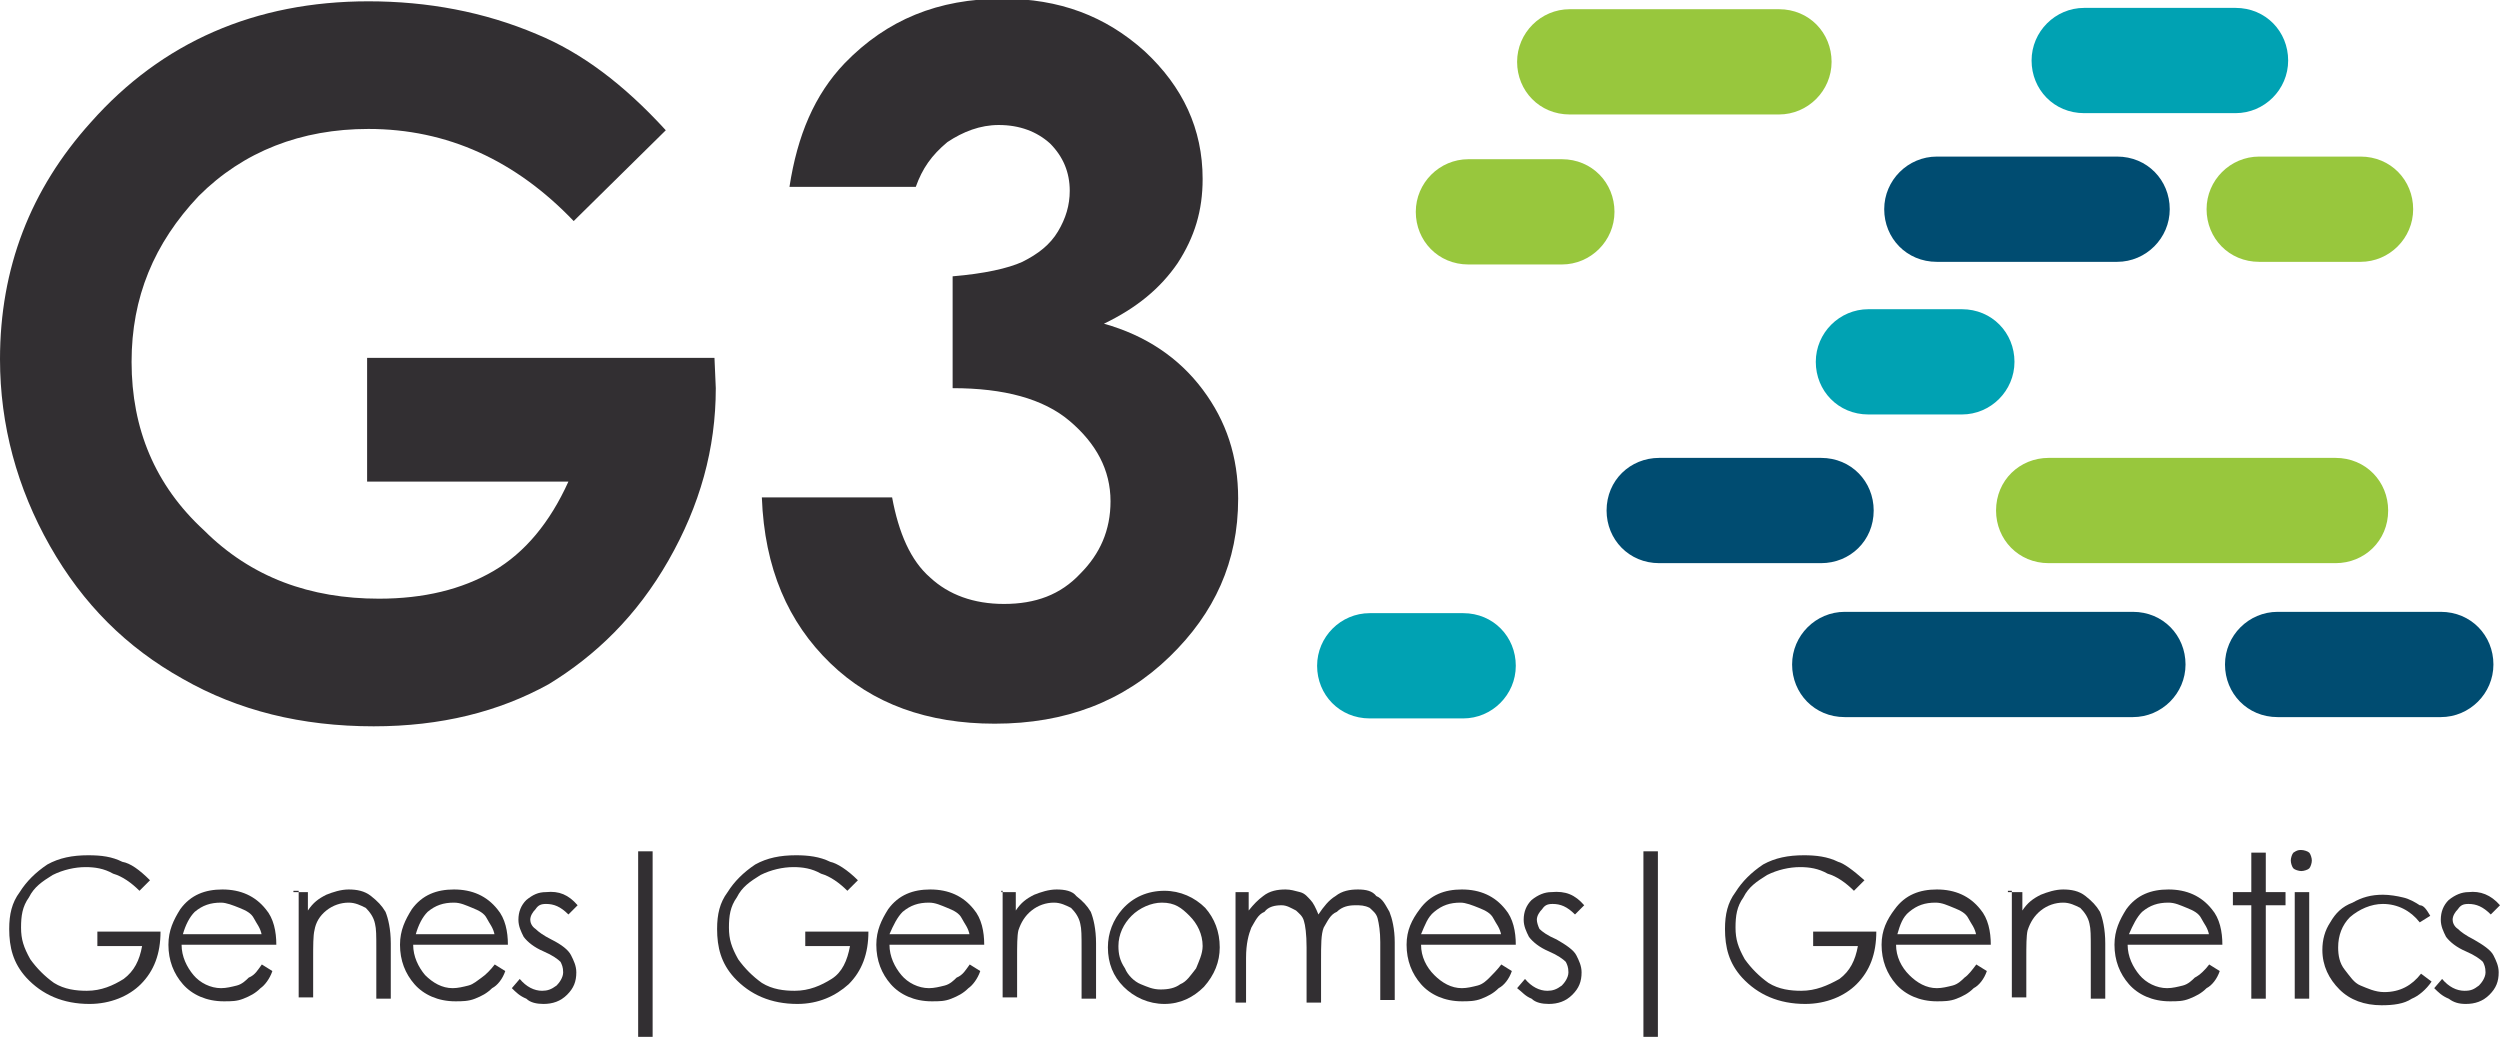
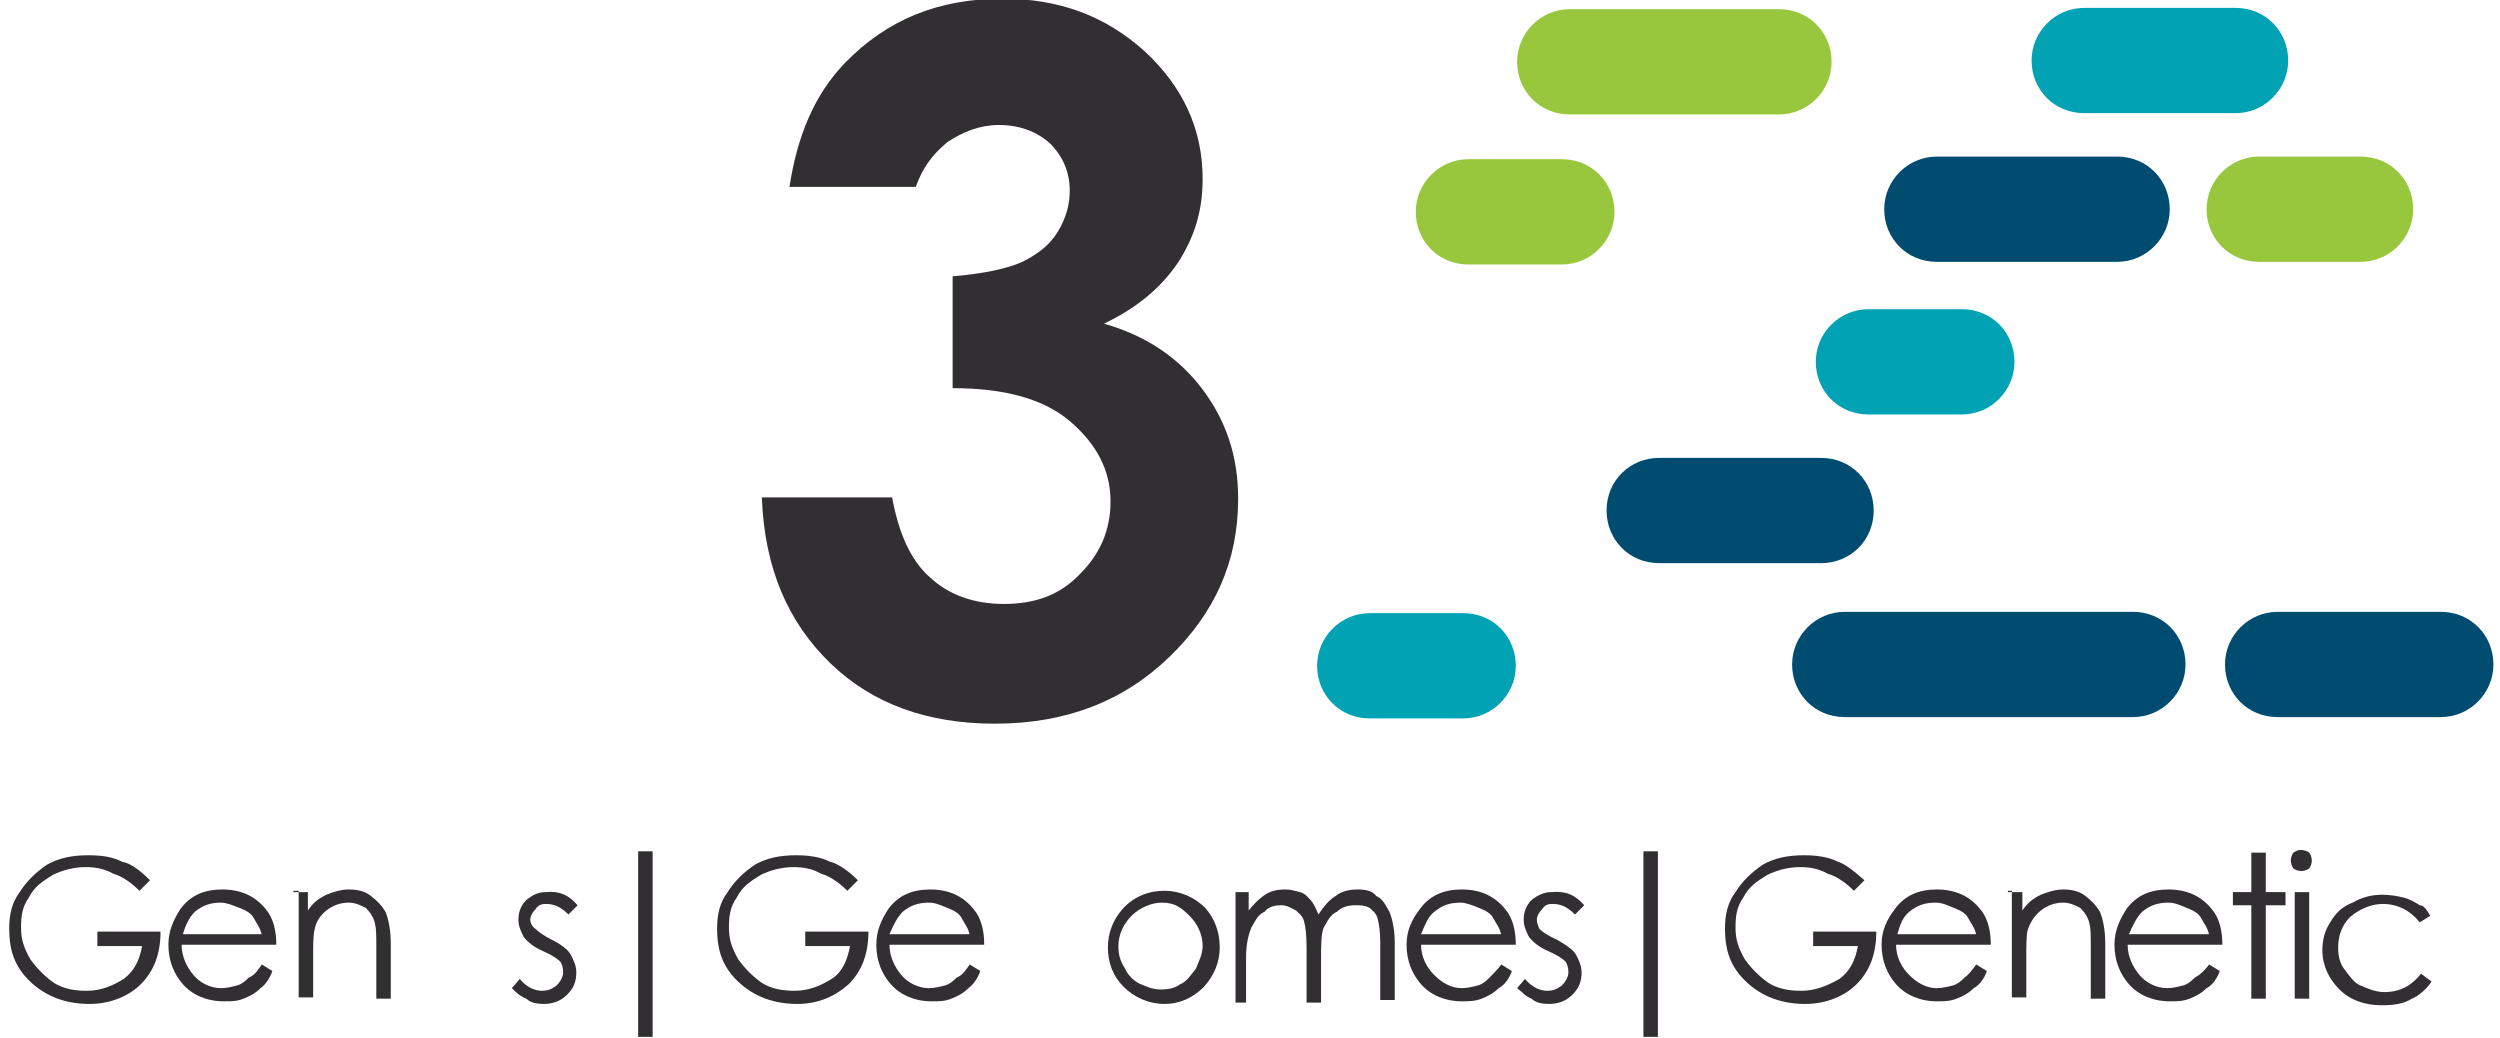
<svg xmlns="http://www.w3.org/2000/svg" id="Layer_1" x="0px" y="0px" viewBox="0 0 190 78.9" style="enable-background:new 0 0 190 78.9;" xml:space="preserve">
  <style type="text/css">	.st0{fill:#322F32;}	.st1{fill:#004C71;}	.st2{fill:#98C73D;}	.st3{fill:#00A2B3;}</style>
  <g>
-     <path class="st0" d="M50.6,9.9l-7,6.9c-4.4-4.6-9.6-7-15.6-7c-5.1,0-9.5,1.7-12.9,5.1c-3.4,3.6-5.1,7.7-5.1,12.6  c0,5.1,1.8,9.4,5.5,12.8c3.6,3.6,8.1,5.2,13.3,5.2c3.4,0,6.3-0.7,8.7-2.1c2.4-1.4,4.3-3.7,5.7-6.8H27.9v-9.4h26.4l0.1,2.3  c0,4.6-1.2,8.9-3.6,13.1s-5.5,7.2-9.1,9.4c-3.8,2.1-8.2,3.2-13.3,3.2c-5.5,0-10.3-1.2-14.5-3.6c-4.3-2.4-7.6-5.7-10.1-10.1  S0,32.3,0,27.3c0-6.9,2.3-12.9,6.9-18C12.3,3.2,19.4,0.1,28,0.1c4.5,0,8.8,0.8,12.8,2.5C44.2,4,47.4,6.4,50.6,9.9" />
    <path class="st0" d="M69.6,14.2H60c0.6-3.9,1.9-7,4.2-9.4c3.2-3.3,7.1-4.9,12-4.9c4.3,0,7.8,1.3,10.8,4c2.9,2.7,4.4,5.9,4.4,9.7  c0,2.4-0.6,4.4-1.9,6.4c-1.3,1.9-3.1,3.4-5.6,4.6c3.2,0.9,5.7,2.6,7.5,5s2.7,5.1,2.7,8.3c0,4.8-1.8,8.7-5.2,12  C85.4,53.3,81,55,75.6,55c-5.1,0-9.3-1.5-12.5-4.6c-3.2-3.1-5-7.2-5.2-12.6h9.9c0.5,2.7,1.4,4.8,2.9,6.1c1.4,1.3,3.3,2,5.6,2  c2.4,0,4.3-0.7,5.8-2.3c1.5-1.5,2.3-3.3,2.3-5.5c0-2.4-1.1-4.4-3.1-6.1s-5-2.5-8.9-2.5V21c2.4-0.2,4.2-0.6,5.3-1.1  c1.2-0.6,2.1-1.3,2.7-2.3c0.6-1,0.9-2,0.9-3.1c0-1.4-0.5-2.6-1.5-3.6c-1-0.9-2.3-1.4-3.9-1.4c-1.4,0-2.7,0.5-3.9,1.3  C70.8,11.8,70.1,12.8,69.6,14.2" />
    <path class="st1" d="M140.2,54.5c-2.3,0-4-1.8-4-4s1.8-4,4-4h21.9c2.3,0,4,1.8,4,4s-1.8,4-4,4H140.2z" />
-     <path class="st2" d="M155.7,42.8c-2.3,0-4-1.8-4-4c0-2.3,1.8-4,4-4h21.8c2.3,0,4,1.8,4,4c0,2.3-1.8,4-4,4H155.7z" />
    <path class="st1" d="M173.1,54.5c-2.3,0-4-1.8-4-4s1.8-4,4-4h12.4c2.3,0,4,1.8,4,4s-1.8,4-4,4H173.1z" />
    <path class="st3" d="M104.1,54.6c-2.3,0-4-1.8-4-4s1.8-4,4-4h7.1c2.3,0,4,1.8,4,4s-1.8,4-4,4H104.1z" />
    <path class="st1" d="M147.2,19.9c-2.3,0-4-1.8-4-4s1.8-4,4-4h13.7c2.3,0,4,1.8,4,4s-1.8,4-4,4H147.2z" />
    <path class="st2" d="M171.7,19.9c-2.3,0-4-1.8-4-4s1.8-4,4-4h7.7c2.3,0,4,1.8,4,4s-1.8,4-4,4H171.7z" />
    <path class="st3" d="M158.4,8.6c-2.3,0-4-1.8-4-4s1.8-4,4-4h11.5c2.3,0,4,1.8,4,4s-1.8,4-4,4H158.4z" />
    <path class="st2" d="M111.6,20.1c-2.3,0-4-1.8-4-4s1.8-4,4-4h7.1c2.3,0,4,1.8,4,4s-1.8,4-4,4H111.6z" />
    <path class="st3" d="M142,31.5c-2.3,0-4-1.8-4-4s1.8-4,4-4h7.1c2.3,0,4,1.8,4,4s-1.8,4-4,4H142z" />
    <path class="st2" d="M119.3,8.7c-2.3,0-4-1.8-4-4s1.8-4,4-4h15.9c2.3,0,4,1.8,4,4s-1.8,4-4,4H119.3z" />
    <path class="st1" d="M126.1,42.8c-2.3,0-4-1.8-4-4c0-2.3,1.8-4,4-4h12.3c2.3,0,4,1.8,4,4c0,2.3-1.8,4-4,4H126.1z" />
    <path class="st0" d="M11.4,66.9l-0.8,0.8c-0.6-0.6-1.3-1.1-2-1.3c-0.7-0.4-1.4-0.5-2.1-0.5c-0.8,0-1.7,0.2-2.5,0.6  c-0.8,0.5-1.4,0.9-1.8,1.7c-0.5,0.7-0.6,1.4-0.6,2.3s0.2,1.5,0.7,2.4c0.5,0.7,1.1,1.3,1.8,1.8c0.8,0.5,1.7,0.6,2.5,0.6  c1.1,0,2-0.4,2.8-0.9c0.8-0.6,1.2-1.4,1.4-2.5H7.4v-1.1h4.8c0,1.7-0.5,3-1.5,4c-0.9,0.9-2.3,1.5-3.9,1.5c-2,0-3.6-0.7-4.8-2  c-1-1.1-1.3-2.3-1.3-3.7c0-1.1,0.2-2,0.8-2.8c0.5-0.8,1.2-1.5,2.1-2.1c0.9-0.5,1.9-0.7,3.1-0.7c1,0,1.8,0.1,2.6,0.5  C9.9,65.6,10.6,66.1,11.4,66.9" />
    <path class="st0" d="M19.9,71.1c-0.1-0.6-0.4-0.9-0.6-1.3s-0.6-0.6-1.1-0.8c-0.5-0.2-1-0.4-1.4-0.4c-0.8,0-1.4,0.2-2,0.7  c-0.4,0.4-0.7,1-0.9,1.7h6.1V71.1z M19.9,73.3l0.8,0.5c-0.2,0.6-0.6,1.1-0.9,1.3c-0.4,0.4-0.8,0.6-1.3,0.8  c-0.5,0.2-0.9,0.2-1.5,0.2c-1.3,0-2.4-0.5-3.1-1.3c-0.7-0.8-1.1-1.8-1.1-3c0-1.1,0.4-1.9,0.9-2.7c0.8-1.1,1.9-1.5,3.2-1.5  c1.4,0,2.5,0.5,3.3,1.5c0.6,0.7,0.8,1.7,0.8,2.7h-7.2c0,0.9,0.4,1.7,0.9,2.3s1.3,1,2.1,1c0.4,0,0.8-0.1,1.2-0.2  c0.4-0.1,0.7-0.4,0.9-0.6C19.4,74.1,19.6,73.7,19.9,73.3" />
    <path class="st0" d="M22.3,67.8h1.1v1.4c0.4-0.6,0.8-0.9,1.4-1.2c0.5-0.2,1.1-0.4,1.7-0.4s1.2,0.1,1.7,0.5c0.5,0.4,0.8,0.7,1.1,1.2  c0.2,0.5,0.4,1.3,0.4,2.4v4.2h-1.1v-3.8c0-1,0-1.5-0.1-1.9c-0.1-0.5-0.4-0.9-0.7-1.2c-0.4-0.2-0.8-0.4-1.3-0.4  c-0.6,0-1.2,0.2-1.7,0.6c-0.5,0.4-0.8,0.9-0.9,1.5c-0.1,0.4-0.1,1.2-0.1,2.1v3h-1.1v-8.1H22.3z" />
-     <path class="st0" d="M37.6,71.1c-0.1-0.6-0.4-0.9-0.6-1.3c-0.2-0.4-0.6-0.6-1.1-0.8s-0.9-0.4-1.4-0.4c-0.8,0-1.4,0.2-2,0.7  c-0.4,0.4-0.7,1-0.9,1.7h6.1V71.1z M37.6,73.3l0.8,0.5c-0.2,0.6-0.6,1.1-1,1.3c-0.4,0.4-0.8,0.6-1.3,0.8c-0.5,0.2-1,0.2-1.5,0.2  c-1.3,0-2.4-0.5-3.1-1.3c-0.7-0.8-1.1-1.8-1.1-3c0-1.1,0.4-1.9,0.9-2.7c0.8-1.1,1.9-1.5,3.2-1.5c1.4,0,2.5,0.5,3.3,1.5  c0.6,0.7,0.8,1.7,0.8,2.7h-7.2c0,0.9,0.4,1.7,0.9,2.3c0.6,0.6,1.3,1,2.1,1c0.4,0,0.8-0.1,1.2-0.2s0.7-0.4,1-0.6  C36.9,74.1,37.3,73.7,37.6,73.3" />
    <path class="st0" d="M43.9,68.8l-0.7,0.7c-0.6-0.6-1.1-0.8-1.7-0.8c-0.4,0-0.6,0.1-0.8,0.4c-0.2,0.2-0.4,0.5-0.4,0.8  c0,0.2,0.1,0.5,0.4,0.7c0.2,0.2,0.6,0.5,1.2,0.8c0.8,0.4,1.3,0.8,1.5,1.2c0.2,0.4,0.4,0.8,0.4,1.3c0,0.7-0.2,1.2-0.7,1.7  c-0.5,0.5-1.1,0.7-1.8,0.7c-0.5,0-1-0.1-1.3-0.4c-0.5-0.2-0.8-0.5-1.1-0.8l0.6-0.7c0.5,0.6,1.1,0.9,1.7,0.9c0.4,0,0.7-0.1,1.1-0.4  c0.2-0.2,0.5-0.6,0.5-1c0-0.4-0.1-0.6-0.2-0.8c-0.2-0.2-0.6-0.5-1.3-0.8s-1.2-0.7-1.5-1.1c-0.2-0.4-0.4-0.8-0.4-1.3  c0-0.6,0.2-1.1,0.6-1.5c0.5-0.4,0.9-0.6,1.5-0.6C42.5,67.7,43.2,68,43.9,68.8" />
    <rect x="48.5" y="64.7" class="st0" width="1.1" height="14.1" />
    <path class="st0" d="M65.2,66.9l-0.8,0.8c-0.6-0.6-1.3-1.1-2-1.3c-0.7-0.4-1.4-0.5-2.1-0.5c-0.8,0-1.7,0.2-2.5,0.6  c-0.8,0.5-1.4,0.9-1.8,1.7c-0.5,0.7-0.6,1.4-0.6,2.3s0.2,1.5,0.7,2.4c0.5,0.7,1.1,1.3,1.8,1.8c0.8,0.5,1.7,0.6,2.5,0.6  c1.1,0,2-0.4,2.8-0.9s1.2-1.4,1.4-2.5h-3.4v-1.1h4.8c0,1.7-0.5,3-1.5,4c-1,0.9-2.3,1.5-3.9,1.5c-2,0-3.6-0.7-4.8-2  c-1-1.1-1.3-2.3-1.3-3.7c0-1.1,0.2-2,0.8-2.8c0.5-0.8,1.2-1.5,2.1-2.1c0.9-0.5,1.9-0.7,3.1-0.7c0.9,0,1.8,0.1,2.6,0.5  C63.6,65.6,64.4,66.1,65.2,66.9" />
    <path class="st0" d="M73.7,71.1c-0.1-0.6-0.4-0.9-0.6-1.3c-0.2-0.4-0.6-0.6-1.1-0.8c-0.5-0.2-0.9-0.4-1.4-0.4c-0.8,0-1.4,0.2-2,0.7  c-0.4,0.4-0.7,1-1,1.7h6.1V71.1z M73.7,73.3l0.8,0.5c-0.2,0.6-0.6,1.1-0.9,1.3c-0.4,0.4-0.8,0.6-1.3,0.8c-0.5,0.2-0.9,0.2-1.5,0.2  c-1.3,0-2.4-0.5-3.1-1.3c-0.7-0.8-1.1-1.8-1.1-3c0-1.1,0.4-1.9,0.9-2.7c0.8-1.1,1.9-1.5,3.2-1.5c1.4,0,2.5,0.5,3.3,1.5  c0.6,0.7,0.8,1.7,0.8,2.7h-7.2c0,0.9,0.4,1.7,0.9,2.3s1.3,1,2.1,1c0.4,0,0.8-0.1,1.2-0.2c0.4-0.1,0.7-0.4,0.9-0.6  C73.2,74.1,73.4,73.7,73.7,73.3" />
-     <path class="st0" d="M76.1,67.8h1.1v1.4c0.4-0.6,0.8-0.9,1.4-1.2c0.5-0.2,1.1-0.4,1.7-0.4s1.2,0.1,1.5,0.5c0.5,0.4,0.8,0.7,1.1,1.2  c0.2,0.5,0.4,1.3,0.4,2.4v4.2h-1.1v-3.8c0-1,0-1.5-0.1-1.9c-0.1-0.5-0.4-0.9-0.7-1.2c-0.4-0.2-0.8-0.4-1.3-0.4  c-0.6,0-1.2,0.2-1.7,0.6c-0.5,0.4-0.8,0.9-1,1.5c-0.1,0.4-0.1,1.2-0.1,2.1v3h-1.1v-8.1H76.1z" />
    <path class="st0" d="M88.3,68.6c-0.8,0-1.7,0.4-2.3,1s-1,1.4-1,2.3c0,0.6,0.1,1.1,0.5,1.7c0.2,0.5,0.7,1,1.2,1.2  c0.5,0.2,0.9,0.4,1.5,0.4s1.1-0.1,1.5-0.4c0.5-0.2,0.8-0.7,1.2-1.2c0.2-0.5,0.5-1.1,0.5-1.7c0-0.9-0.4-1.7-1-2.3  S89.3,68.6,88.3,68.6 M88.5,67.7c1.2,0,2.3,0.5,3.1,1.3c0.7,0.8,1.1,1.8,1.1,3c0,1.1-0.4,2.1-1.2,3c-0.8,0.8-1.8,1.3-3,1.3  s-2.3-0.5-3.1-1.3c-0.8-0.8-1.2-1.8-1.2-3c0-1.1,0.4-2.1,1.1-2.9C86.1,68.2,87.2,67.7,88.5,67.7" />
    <path class="st0" d="M93.8,67.8h1.1v1.4c0.4-0.5,0.7-0.8,1.1-1.1c0.5-0.4,1.1-0.5,1.7-0.5c0.4,0,0.7,0.1,1.1,0.2s0.6,0.4,0.8,0.6  s0.4,0.6,0.6,1.1c0.4-0.6,0.8-1.1,1.3-1.4c0.5-0.4,1.1-0.5,1.7-0.5s1.1,0.1,1.4,0.5c0.5,0.2,0.7,0.7,1,1.2c0.2,0.5,0.4,1.3,0.4,2.3  V76h-1.1v-4.4c0-0.8-0.1-1.4-0.2-1.8c-0.1-0.4-0.4-0.6-0.6-0.8c-0.4-0.2-0.7-0.2-1.1-0.2c-0.5,0-1,0.1-1.4,0.5  c-0.5,0.2-0.7,0.7-1,1.2c-0.2,0.5-0.2,1.3-0.2,2.5v3.2h-1.1V72c0-1-0.1-1.7-0.2-2c-0.1-0.4-0.4-0.6-0.6-0.8  c-0.4-0.2-0.7-0.4-1.1-0.4c-0.5,0-1,0.1-1.3,0.5c-0.5,0.2-0.7,0.7-1,1.2c-0.2,0.5-0.4,1.2-0.4,2.3v3.4h-0.8V67.8z" />
    <path class="st0" d="M114.1,71.1c-0.1-0.6-0.4-0.9-0.6-1.3c-0.2-0.4-0.6-0.6-1.1-0.8c-0.5-0.2-1-0.4-1.4-0.4c-0.8,0-1.4,0.2-2,0.7  c-0.5,0.4-0.7,1-1,1.7h6.1V71.1z M114.1,73.3l0.8,0.5c-0.2,0.6-0.6,1.1-1,1.3c-0.4,0.4-0.8,0.6-1.3,0.8c-0.5,0.2-1,0.2-1.5,0.2  c-1.3,0-2.4-0.5-3.1-1.3c-0.7-0.8-1.1-1.8-1.1-3c0-1.1,0.4-1.9,1-2.7c0.8-1.1,1.9-1.5,3.2-1.5c1.4,0,2.5,0.5,3.3,1.5  c0.6,0.7,0.8,1.7,0.8,2.7h-7.2c0,0.9,0.4,1.7,1,2.3s1.3,1,2.1,1c0.4,0,0.8-0.1,1.2-0.2c0.4-0.1,0.7-0.4,0.9-0.6  C113.4,74.1,113.8,73.7,114.1,73.3" />
    <path class="st0" d="M120.4,68.8l-0.7,0.7c-0.6-0.6-1.1-0.8-1.7-0.8c-0.4,0-0.6,0.1-0.8,0.4c-0.2,0.2-0.4,0.5-0.4,0.8  c0,0.2,0.1,0.5,0.2,0.7c0.2,0.2,0.6,0.5,1.3,0.8c0.7,0.4,1.3,0.8,1.5,1.2c0.2,0.4,0.4,0.8,0.4,1.3c0,0.7-0.2,1.2-0.7,1.7  c-0.5,0.5-1.1,0.7-1.8,0.7c-0.5,0-1-0.1-1.3-0.4c-0.5-0.2-0.7-0.5-1.1-0.8l0.6-0.7c0.5,0.6,1.1,0.9,1.7,0.9c0.4,0,0.7-0.1,1.1-0.4  c0.2-0.2,0.5-0.6,0.5-1c0-0.4-0.1-0.6-0.2-0.8c-0.2-0.2-0.6-0.5-1.3-0.8s-1.2-0.7-1.5-1.1c-0.2-0.4-0.4-0.8-0.4-1.3  c0-0.6,0.2-1.1,0.6-1.5c0.5-0.4,1-0.6,1.5-0.6C119,67.7,119.7,68,120.4,68.8" />
    <rect x="124.9" y="64.7" class="st0" width="1.1" height="14.1" />
    <path class="st0" d="M141.7,66.9l-0.8,0.8c-0.6-0.6-1.3-1.1-2-1.3c-0.7-0.4-1.4-0.5-2.1-0.5c-0.8,0-1.7,0.2-2.5,0.6  c-0.8,0.5-1.4,0.9-1.8,1.7c-0.5,0.7-0.6,1.4-0.6,2.3s0.2,1.5,0.7,2.4c0.5,0.7,1.1,1.3,1.8,1.8c0.8,0.5,1.7,0.6,2.5,0.6  c1.1,0,2-0.4,2.9-0.9c0.8-0.6,1.2-1.4,1.4-2.5h-3.4v-1.1h4.8c0,1.7-0.5,3-1.5,4c-0.9,0.9-2.3,1.5-3.9,1.5c-2,0-3.6-0.7-4.8-2  c-1-1.1-1.3-2.3-1.3-3.7c0-1.1,0.2-2,0.8-2.8c0.5-0.8,1.2-1.5,2.1-2.1c0.9-0.5,1.9-0.7,3.1-0.7c0.9,0,1.8,0.1,2.6,0.5  C140.1,65.6,140.8,66.1,141.7,66.9" />
    <path class="st0" d="M150.2,71.1c-0.1-0.6-0.4-0.9-0.6-1.3s-0.6-0.6-1.1-0.8c-0.5-0.2-0.9-0.4-1.4-0.4c-0.8,0-1.4,0.2-2,0.7  c-0.5,0.4-0.7,1-0.9,1.7h6.1V71.1z M150.2,73.3l0.8,0.5c-0.2,0.6-0.6,1.1-1,1.3c-0.4,0.4-0.8,0.6-1.3,0.8c-0.5,0.2-1,0.2-1.5,0.2  c-1.3,0-2.4-0.5-3.1-1.3c-0.7-0.8-1.1-1.8-1.1-3c0-1.1,0.4-1.9,1-2.7c0.8-1.1,1.9-1.5,3.2-1.5c1.4,0,2.5,0.5,3.3,1.5  c0.6,0.7,0.8,1.7,0.8,2.7h-7.2c0,0.9,0.4,1.7,1,2.3s1.3,1,2.1,1c0.4,0,0.8-0.1,1.2-0.2s0.7-0.4,0.9-0.6  C149.6,74.1,149.9,73.7,150.2,73.3" />
    <path class="st0" d="M152.6,67.8h1.1v1.4c0.4-0.6,0.8-0.9,1.4-1.2c0.5-0.2,1.1-0.4,1.7-0.4s1.2,0.1,1.7,0.5  c0.5,0.4,0.8,0.7,1.1,1.2c0.2,0.5,0.4,1.3,0.4,2.4v4.2h-1.1v-3.8c0-1,0-1.5-0.1-1.9c-0.1-0.5-0.4-0.9-0.7-1.2  c-0.4-0.2-0.8-0.4-1.3-0.4c-0.6,0-1.2,0.2-1.7,0.6c-0.5,0.4-0.8,0.9-1,1.5c-0.1,0.4-0.1,1.2-0.1,2.1v3h-1.1v-8.1H152.6z" />
    <path class="st0" d="M167.9,71.1c-0.1-0.6-0.4-0.9-0.6-1.3c-0.2-0.4-0.6-0.6-1.1-0.8s-0.9-0.4-1.4-0.4c-0.8,0-1.4,0.2-2,0.7  c-0.4,0.4-0.7,1-1,1.7h6.1V71.1z M167.9,73.3l0.8,0.5c-0.2,0.6-0.6,1.1-1,1.3c-0.4,0.4-0.8,0.6-1.3,0.8c-0.5,0.2-0.9,0.2-1.5,0.2  c-1.3,0-2.4-0.5-3.1-1.3c-0.7-0.8-1.1-1.8-1.1-3c0-1.1,0.4-1.9,0.9-2.7c0.8-1.1,1.9-1.5,3.2-1.5c1.4,0,2.5,0.5,3.3,1.5  c0.6,0.7,0.8,1.7,0.8,2.7h-7.2c0,0.9,0.4,1.7,0.9,2.3s1.3,1,2.1,1c0.4,0,0.8-0.1,1.2-0.2c0.4-0.1,0.7-0.4,0.9-0.6  C167.2,74.1,167.6,73.7,167.9,73.3" />
    <polygon class="st0" points="171.1,64.8 172.2,64.8 172.2,67.8 173.7,67.8 173.7,68.8 172.2,68.8 172.2,75.9 171.1,75.9   171.1,68.8 169.7,68.8 169.7,67.8 171.1,67.8  " />
    <path class="st0" d="M174.4,67.8h1.1v8.1h-1.1V67.8z M174.9,64.6c0.2,0,0.5,0.1,0.6,0.2c0.1,0.1,0.2,0.4,0.2,0.6s-0.1,0.5-0.2,0.6  c-0.1,0.1-0.4,0.2-0.6,0.2c-0.2,0-0.5-0.1-0.6-0.2c-0.1-0.1-0.2-0.4-0.2-0.6s0.1-0.5,0.2-0.6C174.6,64.6,174.7,64.6,174.9,64.6" />
    <path class="st0" d="M184.7,69.6l-0.8,0.5c-0.7-0.9-1.7-1.4-2.8-1.4c-0.9,0-1.8,0.4-2.5,1c-0.6,0.6-0.9,1.4-0.9,2.3  c0,0.6,0.1,1.2,0.5,1.7c0.4,0.5,0.7,1,1.2,1.2c0.5,0.2,1.1,0.5,1.8,0.5c1.2,0,2.1-0.5,2.8-1.4l0.8,0.6c-0.4,0.6-1,1.1-1.5,1.3  c-0.6,0.4-1.4,0.5-2.3,0.5c-1.3,0-2.4-0.4-3.2-1.2c-0.8-0.8-1.3-1.8-1.3-3c0-0.8,0.2-1.5,0.6-2.1c0.4-0.7,0.9-1.2,1.7-1.5  c0.7-0.4,1.4-0.6,2.3-0.6c0.5,0,1.1,0.1,1.5,0.2c0.5,0.1,1,0.4,1.3,0.6C184.2,68.8,184.4,69.1,184.7,69.6" />
-     <path class="st0" d="M190,68.8l-0.7,0.7c-0.6-0.6-1.1-0.8-1.7-0.8c-0.4,0-0.6,0.1-0.8,0.4c-0.2,0.2-0.4,0.5-0.4,0.8  c0,0.2,0.1,0.5,0.4,0.7c0.2,0.2,0.6,0.5,1.2,0.8c0.7,0.4,1.3,0.8,1.5,1.2c0.2,0.4,0.4,0.8,0.4,1.3c0,0.7-0.2,1.2-0.7,1.7  c-0.5,0.5-1.1,0.7-1.8,0.7c-0.5,0-0.9-0.1-1.3-0.4c-0.5-0.2-0.8-0.5-1.1-0.8l0.6-0.7c0.5,0.6,1.1,0.9,1.7,0.9  c0.5,0,0.7-0.1,1.1-0.4c0.2-0.2,0.5-0.6,0.5-1c0-0.4-0.1-0.6-0.2-0.8c-0.2-0.2-0.6-0.5-1.3-0.8s-1.2-0.7-1.5-1.1  c-0.2-0.4-0.4-0.8-0.4-1.3c0-0.6,0.2-1.1,0.6-1.5c0.5-0.4,1-0.6,1.5-0.6C188.5,67.7,189.3,68,190,68.8" />
  </g>
</svg>